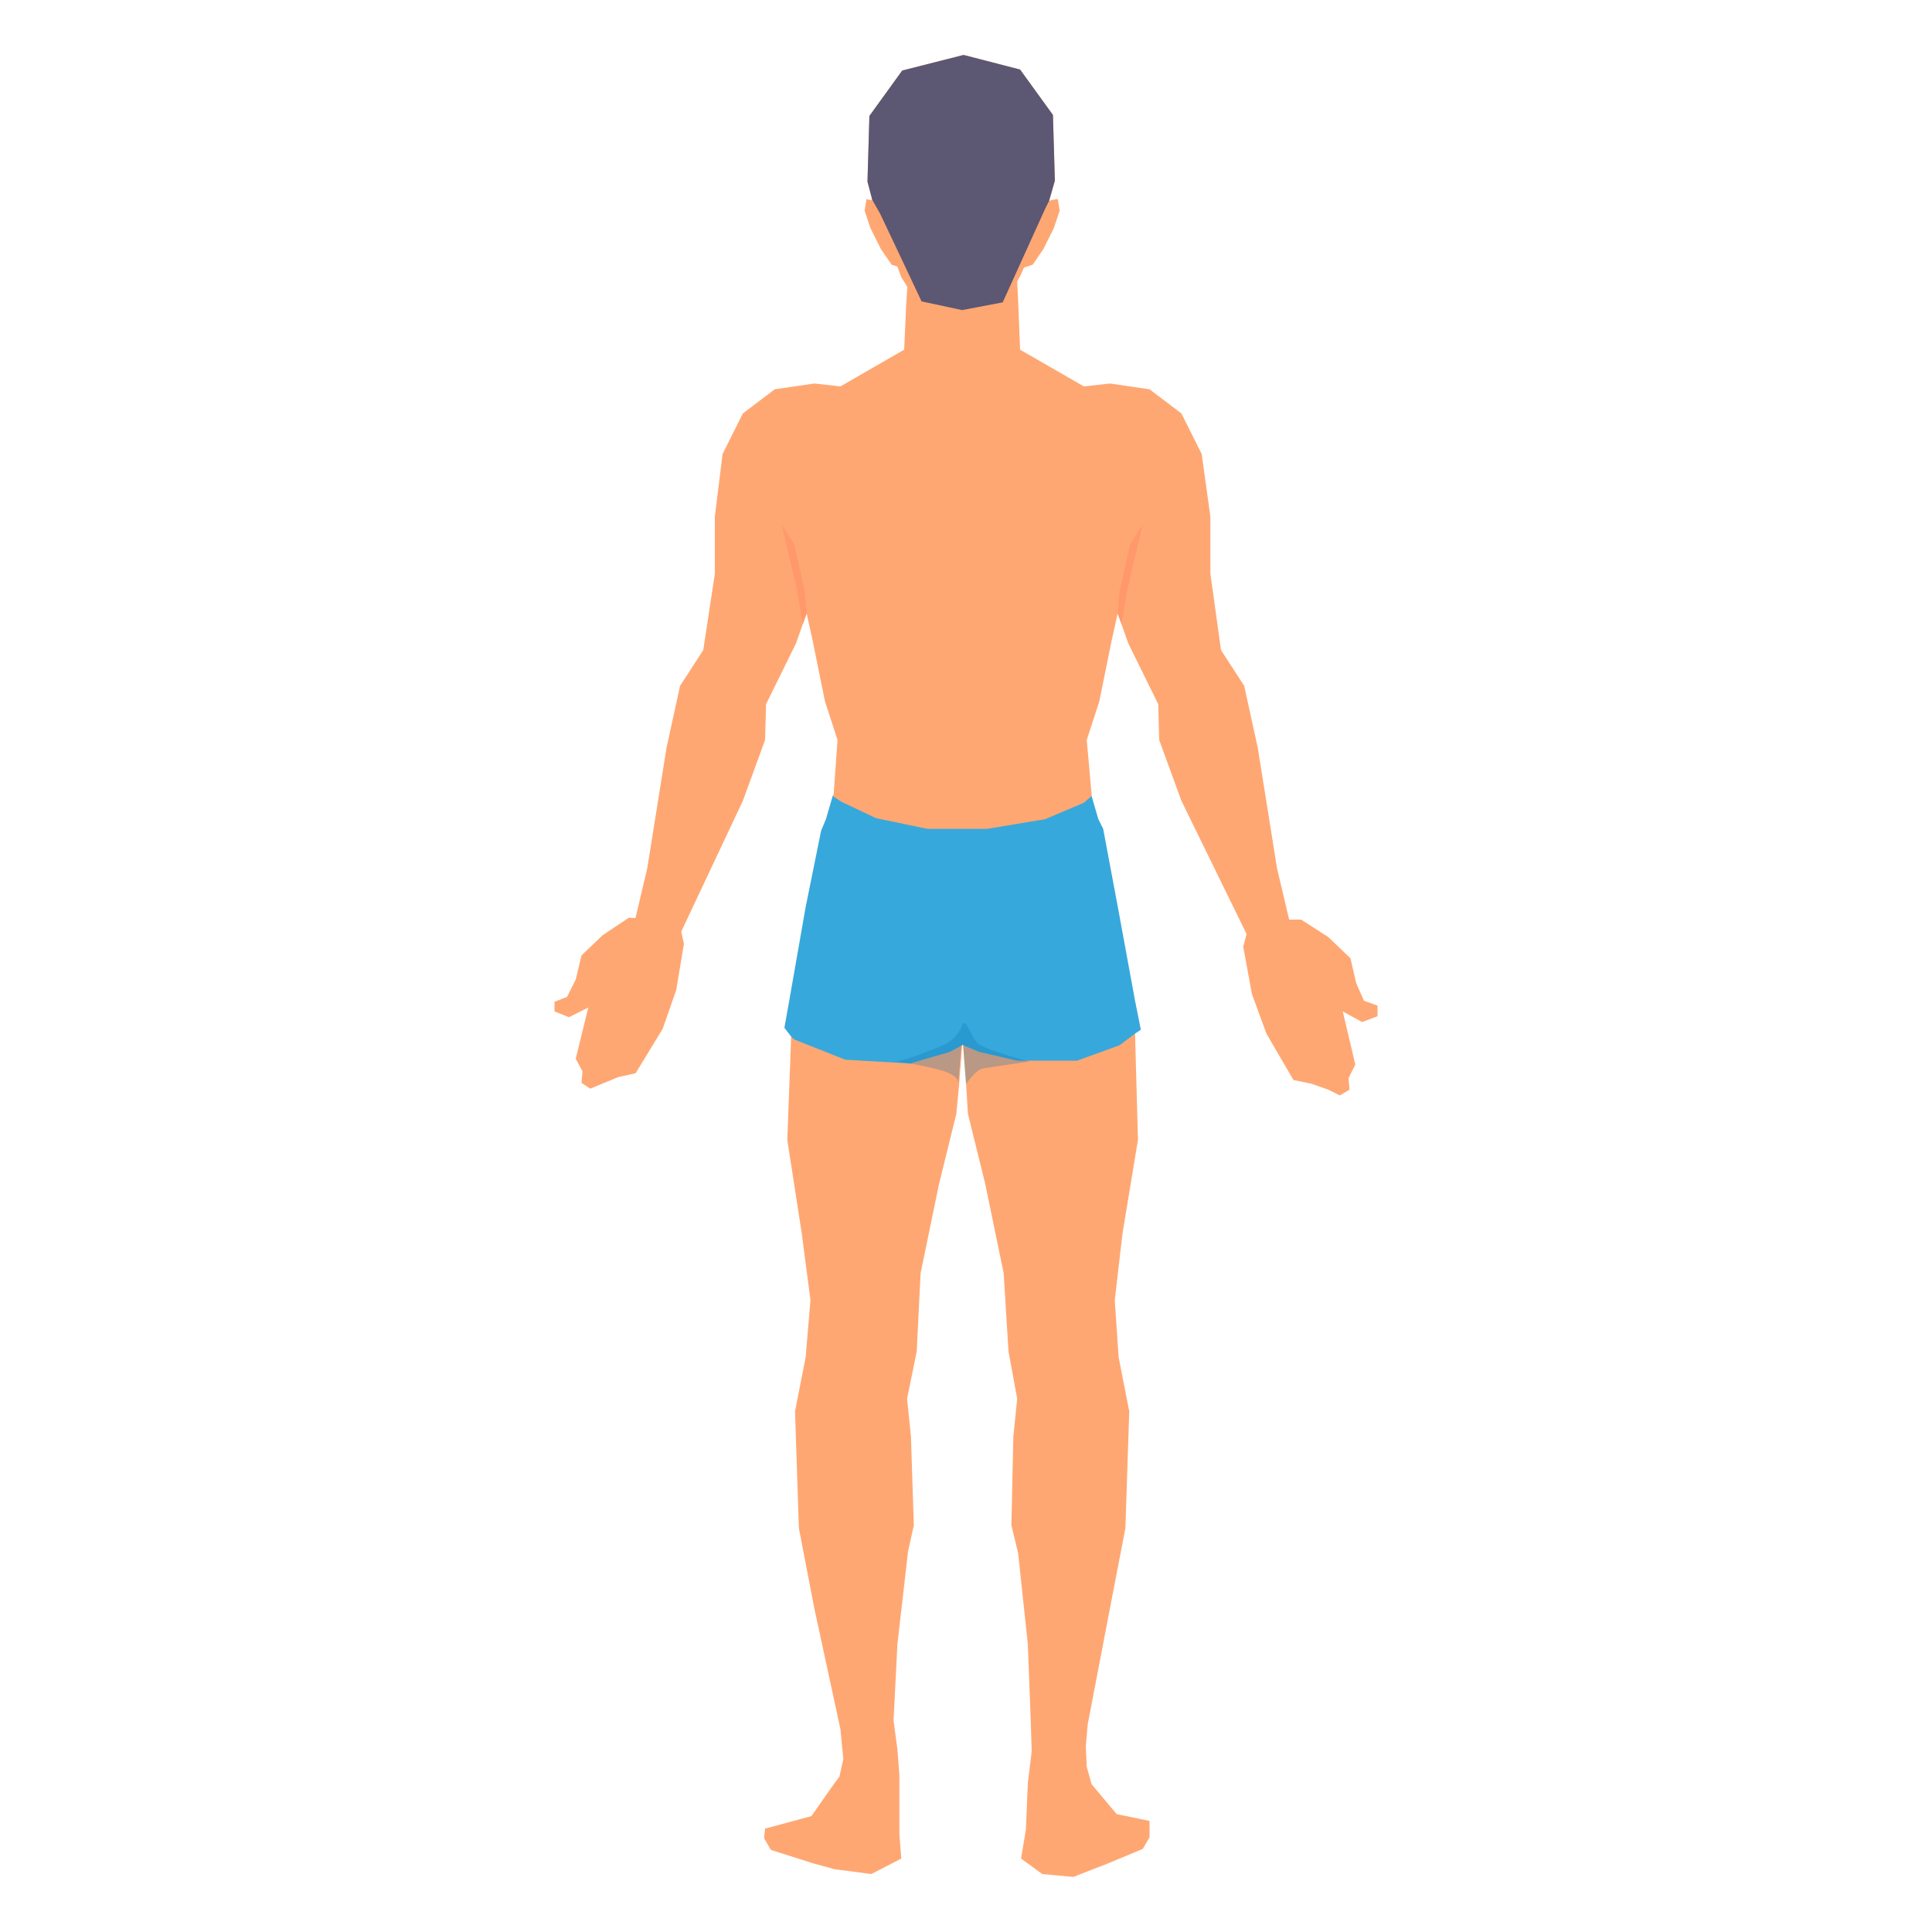
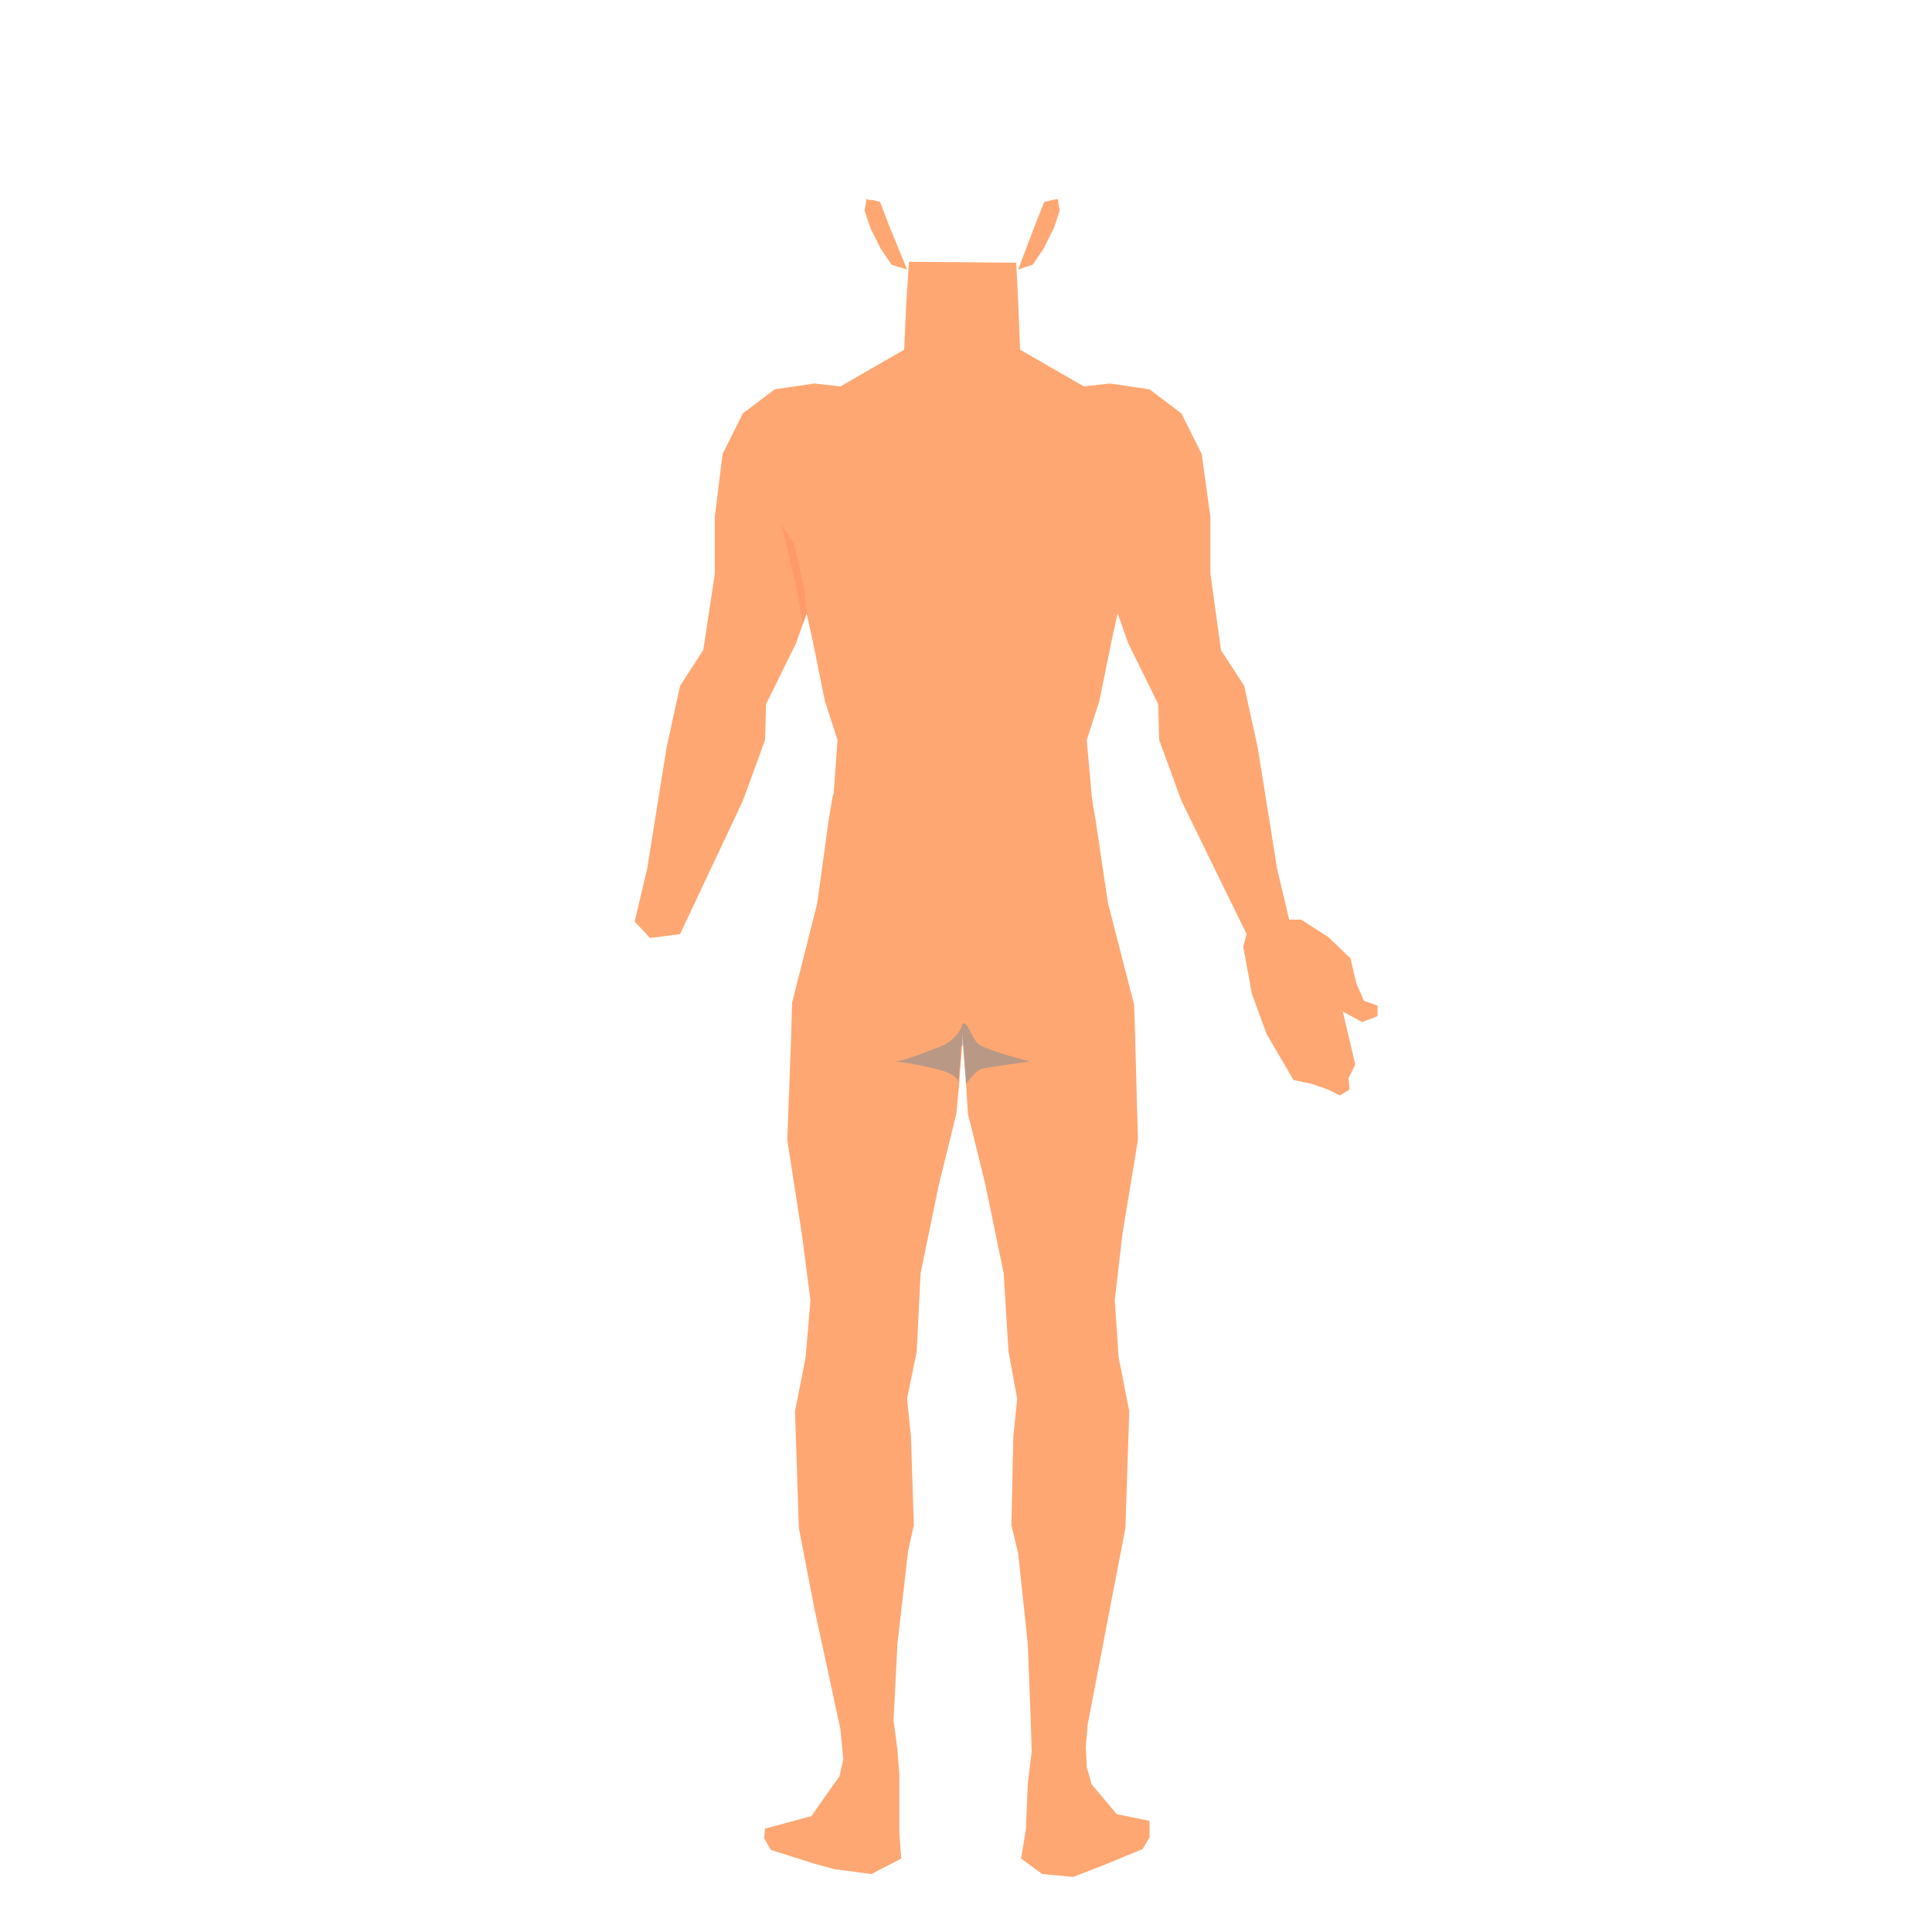
<svg xmlns="http://www.w3.org/2000/svg" version="1.1" id="Livello_1" x="0px" y="0px" width="200px" height="200px" viewBox="0 0 200 200" style="enable-background:new 0 0 200 200;" xml:space="preserve">
  <style type="text/css">
	.st0{fill:#FFA772;}
	.st1{fill:#37A8DB;}
	.st2{fill:#FACEBB;}
	.st3{fill:#5C5773;}
	.st4{fill:#FF996B;}
	.st5{fill:#0A71B3;}
	.st6{opacity:0.46;fill:#0A71B3;}
	.st7{fill:#FFB282;}
	.st8{opacity:0.62;}
</style>
  <g>
    <polygon class="st0" points="133.5,95.4 131.9,97.1 129.1,96.8 122.3,82.9 120,76.6 119.9,72.9 116.8,66.6 115.7,63.5 115.1,66.2    113.8,72.6 112.5,76.6 113,82.2 113,82.4 113.4,84.8 114.7,93.5 117.4,104 117.5,107 117.8,118 116.2,127.7 115.4,134.6    115.8,140.5 116.9,146.1 116.5,158.2 114.9,166.5 112.6,178.5 112.4,180.8 112.5,182.9 113,184.7 115.6,187.8 119,188.5 119,190.2    118.3,191.4 114.7,192.9 111.1,194.3 107.9,194 105.7,192.4 106.2,189.4 106.4,184.6 106.8,181.3 106.7,178.1 106.4,170.2    105.4,160.8 104.7,157.9 104.9,148.7 105.3,144.8 104.4,139.9 103.9,131.8 102,122.6 100.2,115.3 100,112.1 99.7,108.2 99.6,106.9    99.6,108.2 99.3,112.1 99,115.3 97.2,122.6 95.3,131.8 94.9,139.9 93.9,144.8 94.3,148.7 94.6,157.9 94,160.6 92.9,170.2    92.5,178.1 92.9,181.1 93.1,183.7 93.1,189.8 93.3,192.4 90.2,194 86.4,193.5 84.2,192.9 79.8,191.5 79.1,190.3 79.2,189.3 84,188    86.1,185 86.9,183.9 87.3,182.1 87,179 84.3,166.5 82.7,158.2 82.3,146.1 83.4,140.5 83.9,134.6 83,127.7 81.5,118 81.9,107.3    82,103.8 84.6,93.5 85.8,84.8 86.2,82.4 86.2,82.4 86.3,82.2 86.7,76.6 85.4,72.6 84.1,66.2 83.5,63.5 82.4,66.6 79.3,72.9    79.2,76.6 76.9,82.9 70.4,96.7 67.3,97.1 65.7,95.4 67,89.9 69,77.4 70.4,71 72.8,67.3 74,59.4 74,53.5 74.8,47 76.9,42.8    80.2,40.3 84.3,39.7 87,40 93.6,36.2 93.8,31.7 94.1,27.1 105.2,27.2 105.4,31.2 105.6,36.2 112.2,40 114.9,39.7 119,40.3    122.3,42.8 124.4,47 125.3,53.5 125.3,59.4 126.4,67.3 128.8,71 130.2,77.4 132.2,89.9  " />
    <polygon class="st0" points="129.2,96.1 128.7,98 129.6,102.9 131.1,107 133.9,111.8 135.8,112.2 137.5,112.8 138.7,113.4    139.7,112.8 139.6,111.6 140.3,110.2 139,104.7 141,105.8 142.6,105.2 142.6,104.1 141.2,103.6 140.4,101.8 139.8,99.2 137.5,97    134.7,95.2 132.7,95.2  " />
-     <polygon class="st0" points="70.4,95.9 70.8,97.7 70,102.5 68.6,106.5 65.8,111.1 64,111.5 62.3,112.2 61.1,112.7 60.2,112.1    60.3,110.9 59.6,109.6 60.9,104.3 58.9,105.3 57.4,104.7 57.4,103.7 58.7,103.2 59.6,101.4 60.2,98.9 62.4,96.8 65.1,95 67,95.1     " />
-     <polygon class="st1" points="118.1,106.6 117.5,107 115.9,108.2 111.5,109.8 106.3,109.8 105.3,109.8 101.4,108.9 99.7,108.2    99.7,108.1 99.6,108.2 98.3,108.9 94.5,110 94.3,110.1 87.5,109.7 82.2,107.6 81.9,107.3 81.2,106.4 81.7,103.6 83.4,93.9 85,86    85.5,84.8 86.2,82.4 86.2,82.4 87.1,83 90.7,84.7 96,85.8 102.2,85.8 108.2,84.8 112.2,83.1 113,82.4 113.7,84.8 114.2,85.8    115.7,93.8 117.5,103.6  " />
    <g>
-       <polygon class="st0" points="89.8,18.8 90.3,20.7 90.6,21.6 90.7,21.8 92.9,27.6 93.3,28.7 96.8,34.2 99.5,34.7 102.4,34.1     105.6,28.6 106,27.7 108.1,22.1 108.3,21.7 108.6,20.8 109.2,18.7 109,11.9 105.6,7.2 99.8,5.7 99.8,5.7 99.7,5.7 99.7,5.7     99.7,5.7 93.4,7.3 90,12   " />
      <polygon class="st0" points="105.4,27.9 106,27.7 106.9,27.4 108,25.8 109.1,23.6 109.7,21.8 109.5,20.6 108.9,20.7 108.6,20.8     108.1,20.9 107.3,22.9   " />
      <polygon class="st0" points="89.5,21.8 90.1,23.6 91.2,25.8 92.3,27.4 92.9,27.6 93.9,27.9 92.1,23.5 91.1,20.9 90.3,20.7     90,20.7 89.7,20.6   " />
    </g>
    <g class="st8">
      <path class="st6" d="M106.5,109.9c0,0-3.5,0.5-4.7,0.7c-0.7,0.1-1.3,1-1.8,1.6l-0.3-4l-0.1,0l-0.1,0.1l-0.3,3.9c0,0,0-0.1,0-0.2    c-0.2-1-2.4-1.4-4.4-1.8c-1-0.2-2-0.3-2.2-0.3c0.7,0,3.1-0.9,4.8-1.6c1.8-0.7,2.2-2.2,2.2-2.2c0.4-0.8,0.9,1.2,1.6,1.9    c0.6,0.6,4.3,1.6,5.1,1.8C106.5,109.8,106.5,109.9,106.5,109.9z" />
    </g>
-     <polygon class="st3" points="109.2,18.7 109,11.9 105.6,7.2 99.8,5.7 99.8,5.7 99.7,5.7 99.7,5.7 99.7,5.7 93.4,7.3 90,12    89.8,18.8 90.3,20.7 91.1,22.1 92.9,25.9 95.4,31.2 99.6,32.1 103.8,31.3 108.2,21.6 108.6,20.8  " />
    <polygon class="st4" points="83.5,63.5 83.1,64.6 82.5,61.1 81.5,56.8 80.9,54.3 82.2,56.3 83.3,61.1  " />
-     <polygon class="st4" points="115.7,63.5 116.1,64.6 116.7,61.1 117.7,56.8 118.3,54.3 117,56.3 115.9,61.1  " />
  </g>
</svg>